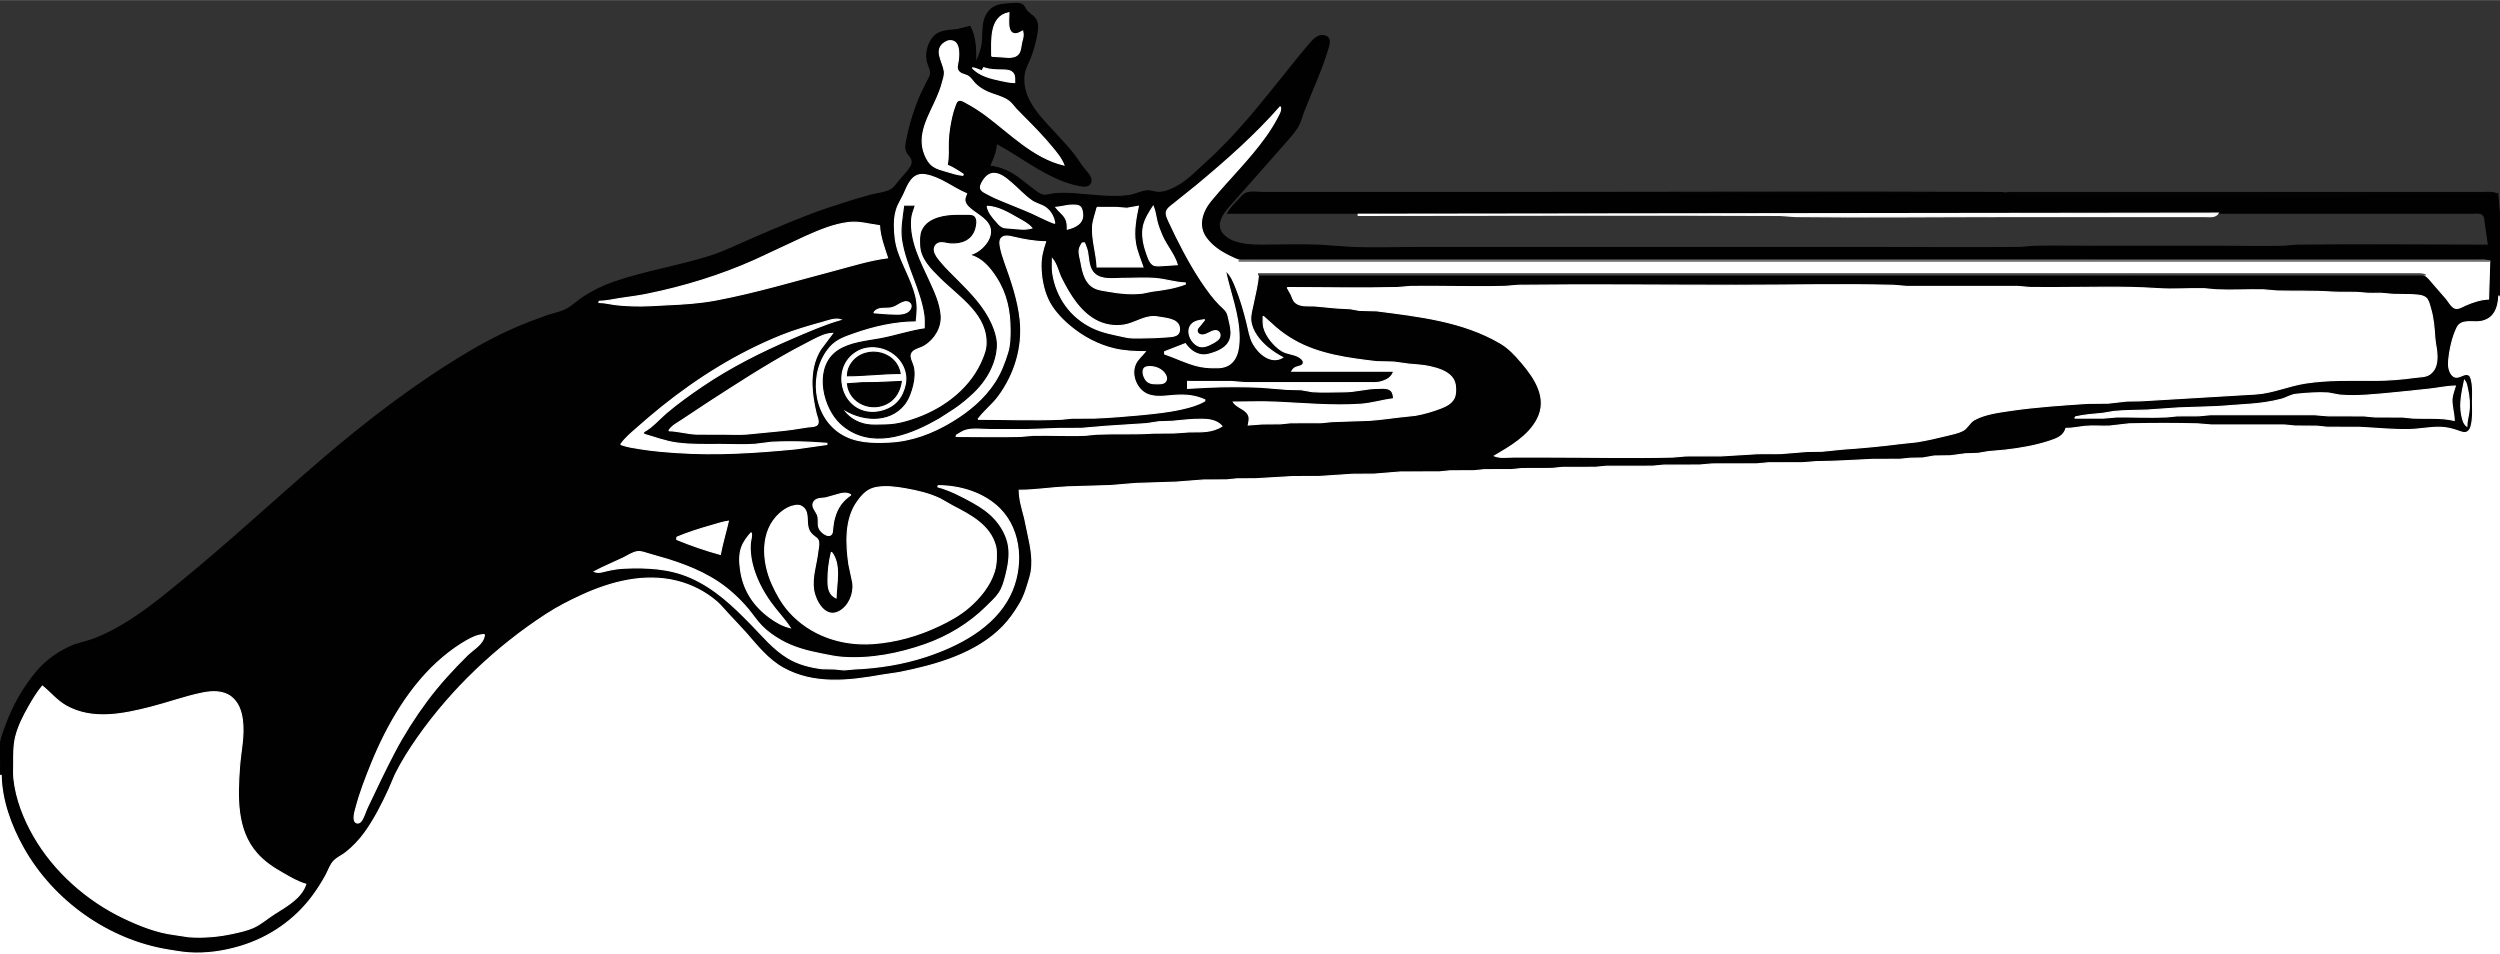
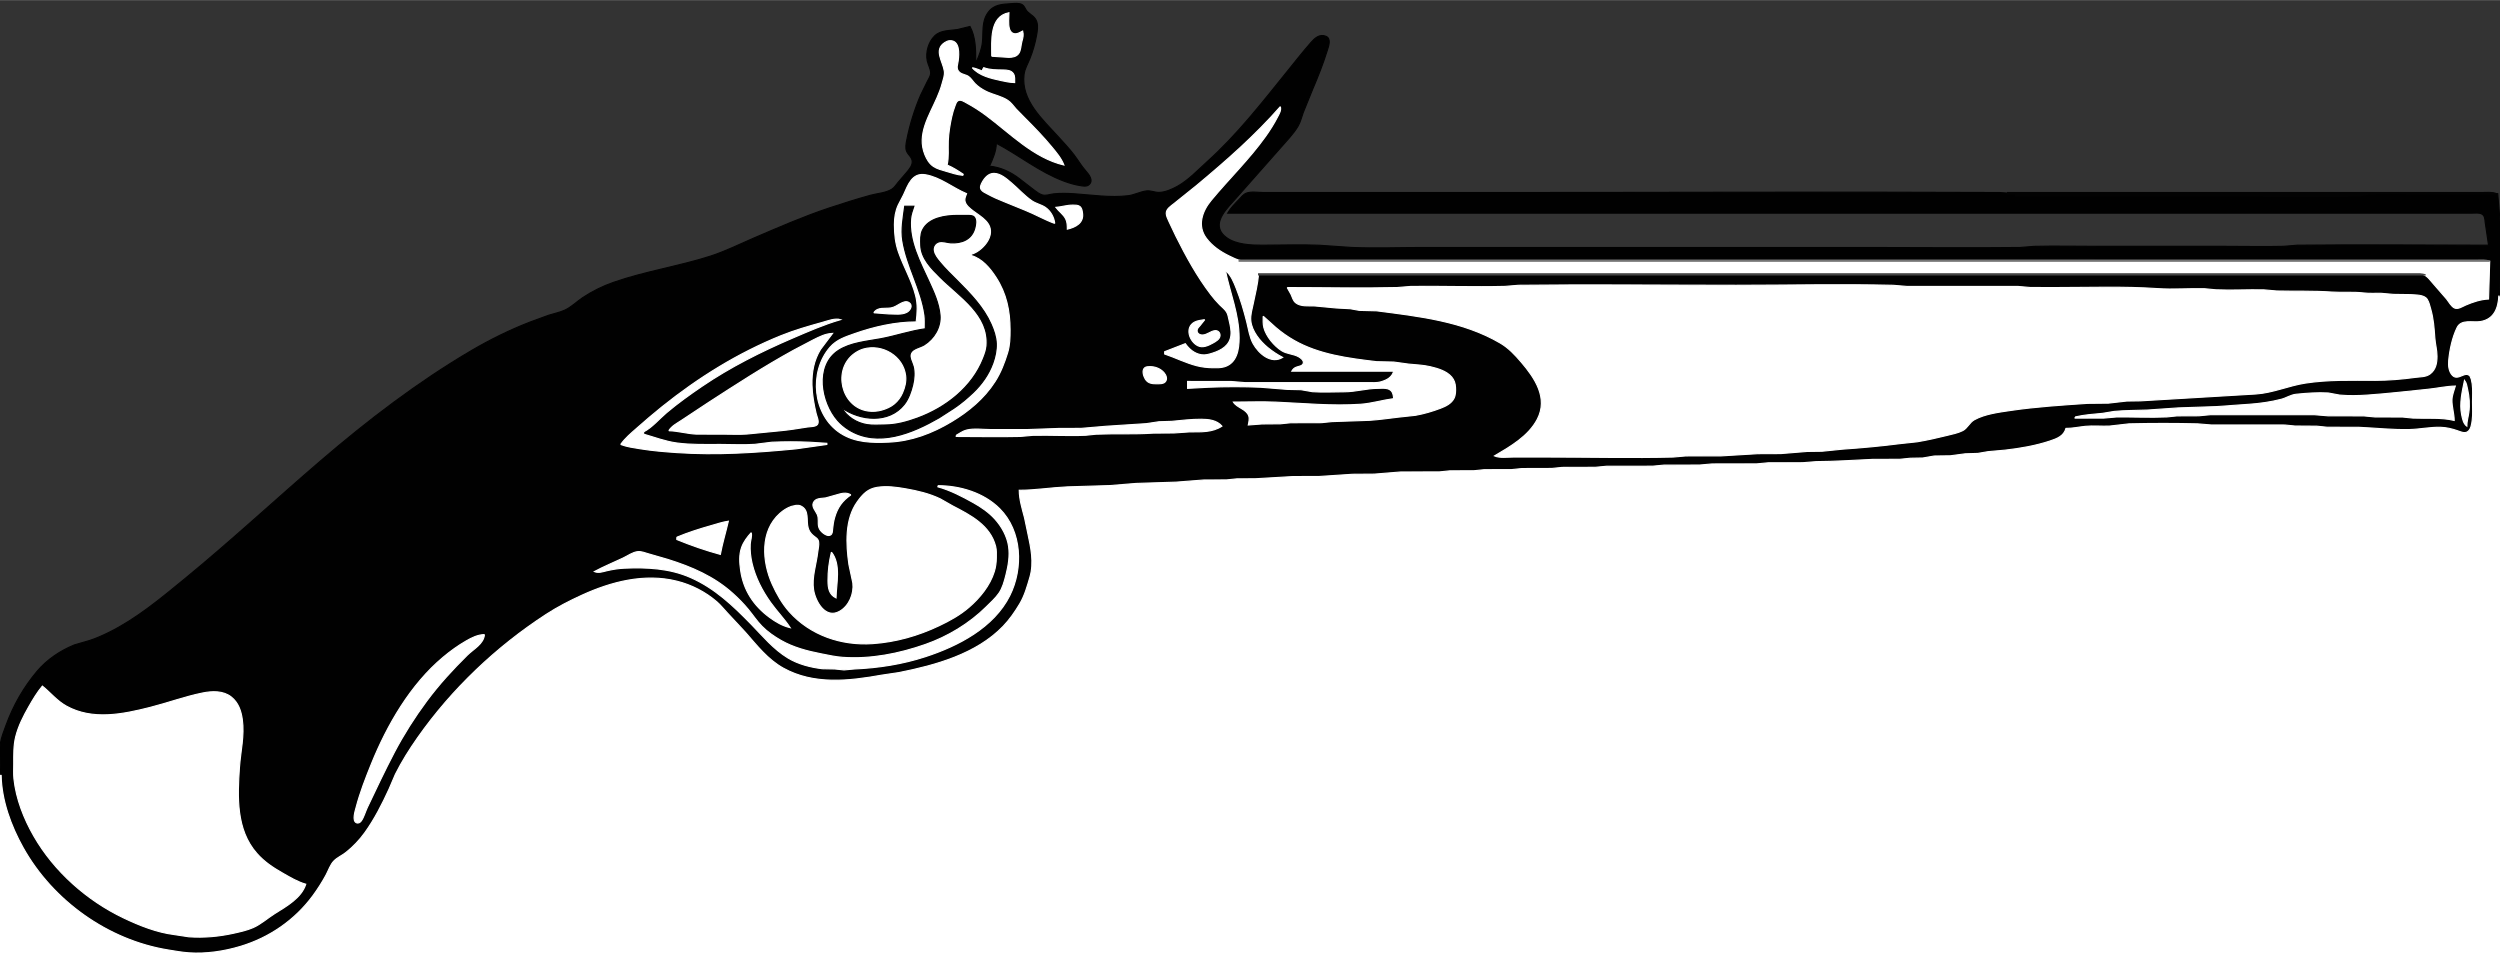
<svg xmlns="http://www.w3.org/2000/svg" width="524pt" height="200pt" viewBox="0 0 2183 833" version="1.1">
  <rect x="0" y="0" width="2183" height="833" fill="#333333" stroke="none" />
  <path style="fill:#010101; stroke:#010101;" d="M853 53L852 53C852 42.754 851.904 32.21 847 23L836 25.704C829.198 26.765 821.488 26.1 816.185 31.214C810.697 36.505 808.154 45.613 809.666 53C810.381 56.495 813.09 60.889 812.62 64.424C812.316 66.709 810.766 68.975 809.753 71.001L803.873 83C798.519 95.467 794.447 108.695 791.808 122C791.199 125.069 790.418 128.803 791.6 131.83C792.905 135.175 796.464 137.098 796.558 141.001C796.642 144.479 794.111 147.458 792.065 150L784.321 158.999C782.589 161.08 781.128 163.557 778.816 165.063C773.731 168.374 765.797 168.813 760 170.424C747.889 173.791 735.92 177.542 724 181.515C701.561 188.995 679.706 198.556 658 207.873C645.319 213.315 633.189 219.442 620 223.656C592.319 232.5 563.506 236.793 536 246.344C526.5 249.643 517.378 254.109 509 259.667C503.715 263.174 498.792 268.215 493 270.786C488.586 272.746 483.598 273.723 479 275.194L463 281.061C445.478 287.837 428.209 296.311 412 305.811C364.983 333.367 321.314 366.829 280 402.285C240.152 436.483 201.616 472.283 161 505.576C140.385 522.474 119.056 540.286 95 552.136C89.53 554.83 83.814 557.396 78 559.254L65 563.015C52.702 567.987 41.033 575.831 32.439 586C20.608 599.998 11.621 615.807 5.319 633C3.435 638.141 1.228 643.581 0.326 649C-0.273 652.595 0 656.369 0 660C0 668.87 0.622 677.21 1.715 686C10.758 758.681 74.882 817.988 146 829.438C161.253 831.894 176.623 833.188 192 830.675C222.855 825.634 251.463 810.876 270.985 786C276.14 779.432 280.712 772.34 284.691 765C286.899 760.927 288.491 755.849 291.637 752.39C294.676 749.048 299.447 747.126 303 744.331C309.234 739.427 314.722 733.477 319.279 727C327.351 715.528 333.859 702.739 339.691 690L345.27 677C350.827 665.885 357.585 655.164 364.721 645C387.347 612.771 415.51 584.164 446 559.389C468.962 540.731 494.974 523.676 523 513.692C533.948 509.792 545.378 506.294 557 505.17C581.81 502.769 607.205 509.546 625.985 526.289L634.089 535L651.714 554C658.46 561.859 664.937 569.926 673 576.536C679.016 581.467 685.864 585.098 693 588.128C710.704 595.647 730.414 594.516 749 592.286C756.392 591.399 763.645 590.75 771 589.424L785 587.384C795.422 585.493 805.862 582.762 816 579.72C837.727 573.201 859.516 564.166 875.83 547.83C881.345 542.308 885.857 535.623 889.935 529C894.322 521.878 896.551 513.927 898.975 506C903.232 492.081 900.303 477.817 897.36 464L894.623 451C892.663 443.472 890.167 435.832 890 428C904.141 428 917.931 426.053 932 425.09L970 423.91L1014 421.039L1028 420.91L1052 419.039L1072 418.961L1081 418.039L1097 417.961L1130 416.039L1153 415.961L1182 414.039L1201 413.91L1224 412.039L1258 411.961L1267 411.039L1288 410.961L1297 410.039L1321 409.961L1331 409.015L1356 408.961L1365 408.039L1394 407.961L1404 407.015L1444 406.985L1454 406.039L1485 405.985L1496 405.015L1535 404.961L1545 404.015L1575 403.961L1589 403C1604.76 402.994 1620.3 401.727 1636 401.039C1650.34 400.411 1664.68 400.96 1679 399.91L1690 398.09L1704 397.91L1717 396.17L1728 395.829L1738 394.171L1754 392.718C1766.33 391.112 1779.17 388.924 1791 384.999C1797.09 382.979 1802.91 380.988 1804 374C1810.21 373.999 1815.88 372.782 1822 372.171C1828.95 371.476 1836.03 372.266 1843 371.961L1859 370.039C1890 368.682 1921.04 371 1952 371C1966.29 371 1980.72 370.414 1995 371.039L2031 372.961C2041.27 373.41 2051.78 372.08 2062 373.285L2078 374.09C2087.34 374.729 2096.6 375.372 2106 374.961C2114.75 374.577 2123.16 372.47 2132 373.09C2138.03 373.513 2143.23 375.967 2149 377.39C2151.32 377.963 2154.17 378.304 2155.99 376.397C2158.32 373.956 2158.69 369.189 2158.91 366C2159.53 357.099 2159.1 347.922 2159 339C2158.96 335.683 2159.13 330.307 2156.84 327.607C2155 325.452 2152.15 326.622 2150 327.51C2146.72 328.861 2144.21 329.885 2141.5 326.836C2136.64 321.382 2138.24 313.466 2139.46 307C2140.5 301.506 2142.32 296.273 2144.12 291C2145.34 287.421 2146.41 283.913 2150.02 282.028C2153.22 280.357 2157.52 281.016 2161 280.999C2168.44 280.963 2176.1 279.343 2179.58 271.985C2180.91 269.184 2181.25 266.024 2181.75 263C2183.15 254.651 2183 246.443 2183 238C2183 222.712 2183.63 207.273 2182.96 192L2181 169L2107 169C2094.7 169 2082.31 168.56 2070.01 169.018C2065.87 169.173 2062.19 170.925 2058 170.995C2024.69 171.555 1991.32 171 1958 171L1760 171L1760 170L2064 170L2064 169L1861 169C1827.34 169 1793.66 169.396 1760 168.996L1746 168.001C1602.01 167.307 1457.99 168 1314 168L1137 168L1103 168C1098.56 168 1092.35 166.902 1088.17 168.603C1085.64 169.633 1083.8 172.081 1081.98 174.005C1078.45 177.713 1074.51 181.541 1072 186L1915 186L2094 186L2145 186L2159 186C2161.43 186.001 2164.49 185.576 2166.77 186.603C2169.75 187.945 2169.79 191.19 2170.07 194L2173 214C2117.35 214 2061.65 213.342 2006 214.004L1994 214.985C1977.35 215.393 1960.65 215 1944 215L1832 215C1813.35 215 1794.64 214.558 1776 215.015L1764 215.996C1719.68 216.523 1675.32 216 1631 216L1365 216L1242 216C1221.4 216 1200.58 216.862 1180 215.961L1152 214.039C1135.4 213.312 1118.62 214.006 1102 214C1092.05 213.996 1079.31 213.46 1071.01 207.363C1069.68 206.384 1068.37 205.258 1067.34 203.957C1058.82 193.175 1072.43 180.889 1079.28 173L1117.27 130C1122.72 123.637 1129.22 117.241 1133.5 110C1135.63 106.39 1136.59 101.921 1138.05 98L1146.15 78C1150.91 66.831 1155.39 55.608 1158.97 44C1160.11 40.318 1162.7 33.711 1157.85 31.603C1152.4 29.234 1148.01 33.248 1144.73 37.005C1137.63 45.13 1130.97 53.606 1124.2 62C1102 89.506 1080.35 117.453 1054 141.169C1045.77 148.58 1037.77 157.222 1028 162.651C1023.43 165.191 1017.3 167.877 1012 167.917C1008.26 167.945 1004.74 166.119 1001 166.611C995.551 167.327 990.497 170.156 985 170.816C969.58 172.667 953.363 170.142 938 169.089C932.183 168.691 925.8 168.553 920 169.174C916.703 169.526 913.306 171.08 910 170.066C907.426 169.277 905.147 167.403 903 165.848L890 155.816C882.554 150.066 873.443 145.823 864 145C866.956 138.68 869.835 132.042 870 125C889.982 135.525 907.648 150.07 929 158.05C933.949 159.9 938.758 161.307 944 162.076C946.24 162.404 948.746 162.885 950.681 161.357C955.365 157.66 950.722 152.089 947.999 149C944.136 144.617 941.302 139.627 937.764 135C933.48 129.396 928.56 124.227 923.83 119C910.227 103.966 891.449 87.482 894.184 65C894.803 59.917 897.467 55.662 899.329 51C901.829 44.746 903.91 37.628 905.076 31C905.76 27.114 906.573 22.871 905.347 19.004C903.936 14.552 900.471 13.169 897.313 10.251C895.384 8.469 894.91 5.469 892.687 4.028C890.138 2.375 885.882 2.892 883 3.089C874.881 3.645 867.731 3.774 862.649 11.001C857.04 18.976 858.792 27.984 857.826 37C857.223 42.63 855.116 47.815 853 53z" />
  <path style="fill:#ffffff; stroke:#ffffff;" d="M866 49L881 49.985C884.139 49.891 887.338 49.432 889.397 46.772C891.57 43.963 891.363 39.34 892.344 36C893.319 32.681 893.84 30.362 893 27C891.417 27.795 889.73 28.865 887.979 29.258C884.686 29.997 882.326 28.102 881.434 24.981C880.212 20.71 881 15.411 881 11C863.84 14.32 866 35.747 866 49M841 153L841 152C836.495 148.964 832.022 146.102 827 144C828.643 137.098 827.731 130.031 828.039 123C828.346 115.993 829.5 108.842 831.014 102C831.762 98.617 832.784 95.244 834.018 92.005C834.562 90.58 835.121 88.732 836.51 87.878C838.834 86.449 841.981 88.691 844 89.772C849.896 92.929 855.633 96.645 861 100.63C882.204 116.374 902.432 137.704 929 144C926.704 138.031 922.302 132.895 918.246 128C910.935 119.176 903.099 111.099 895 103L887.184 95.004C884.837 92.37 882.903 89.446 879.907 87.479C874.211 83.74 867.058 82.655 861 79.624C857.523 77.884 854.026 75.631 851.325 72.816C849.434 70.846 848.065 68.352 845.816 66.738C843.493 65.072 840.425 65.006 838.163 63.262C836.395 61.898 835.715 60.188 835.813 57.996L836.7 53C837.567 46.822 838.185 34.725 828.999 35.453C827.638 35.561 826.176 36.293 825.044 37.009C815.029 43.345 823.39 53.656 824.584 62C825.116 65.715 823.573 69.461 822.626 73C821.514 77.152 819.981 81.058 818.281 85C811.418 100.918 800.375 117.257 807.627 135C809.238 138.944 811.439 142.744 815.04 145.182C818.293 147.384 822.285 148.333 826 149.424C831.002 150.894 835.774 152.573 841 153M849 59C854.982 66.025 865.314 68.335 874 70.21C878.046 71.083 881.848 71.914 886 72C885.991 69.543 886.349 66.525 884.972 64.344C883.036 61.276 879.254 61.06 876 61.005C869.977 60.901 864.736 61.091 859 59C858.014 60.479 858 60.203 858 62C854.964 60.921 852.175 59.604 849 59M1118 93C1096.07 118.101 1070.58 140.439 1045 161.753L1025 177.801C1022.39 179.899 1018.38 182.313 1018.36 186.089C1018.35 188.477 1019.67 190.859 1020.58 193L1026.75 206C1035.57 223.641 1045.22 241.293 1057.24 257C1059.65 260.154 1062.22 263.167 1065.01 265.985C1067.02 268.001 1069.5 269.845 1071.01 272.286C1072.24 274.27 1072.6 276.761 1073.12 279C1074.17 283.545 1075.39 288.301 1074.81 293C1073.77 301.599 1066.56 305.77 1059 308.187C1055.69 309.246 1052.52 310.238 1049 309.667C1042.95 308.687 1038.43 304.829 1035 300L1017 307L1017 309C1026.41 312.203 1035.32 316.75 1045 319.241C1049.48 320.395 1054.38 320.943 1059 320.996C1062.33 321.035 1065.77 321.147 1069 320.211C1080.12 316.991 1082 304.995 1082 295C1082.01 274.399 1074.11 255.862 1070 236C1075.01 240.155 1077.25 246.067 1079.6 252C1083.32 261.389 1086.15 271.214 1088.63 281C1090.17 287.103 1091.19 294.472 1094.28 300C1099.16 308.733 1109.89 318.058 1120 312C1115.34 309.528 1111.08 306.744 1107 303.384C1100.21 297.791 1093.12 289.14 1092.2 280C1091.7 275.058 1093.32 269.794 1094.34 265C1096.14 256.509 1098.32 247.65 1099 239L1775 239C1886.66 239 1998.35 238.232 2110 239.001C2111.98 239.014 2114.11 238.898 2116 239.603C2119.9 241.058 2122.38 245.057 2125.09 248L2136.39 261C2138.32 263.395 2140.43 267.519 2143.32 268.843C2146.34 270.219 2150.31 267.444 2153 266.287C2159.34 263.566 2166.08 261.302 2173 261L2174 228L1334 228L1133 228L1101 228C1095.49 228 1089.42 228.705 1084 227.621C1080.16 226.853 1076.49 224.963 1073 223.244C1065.45 219.522 1058.56 214.825 1053.42 208C1045.26 197.162 1049.66 184.404 1057.44 175C1073.07 156.091 1090.8 139.038 1105.09 119C1108.93 113.62 1112.55 107.879 1115.57 102C1117.1 99.031 1118.88 96.292 1118 93M921 195C920.412 189.588 917.347 184.037 912.711 180.934C909.11 178.525 904.656 177.741 901 175.225C894.358 170.655 889.126 164.6 883 159.439C878.871 155.96 873.742 151.377 868 151.294C863.206 151.225 859.829 155.122 857.689 159.001C856.604 160.966 855.397 163.409 856.792 165.529C857.922 167.248 860.263 168.216 862.001 169.163C866.871 171.816 871.837 174.058 877 176.061L895 183.4C903.789 186.916 912.165 191.785 921 195M800 281C781.706 281.05 763.189 285.247 746 291.309C738.112 294.09 730.495 296.558 724.808 303.093C706.031 324.67 709.552 362.453 734 378.2C746.703 386.382 761.413 386.599 776 385.961C795.9 385.089 814.043 378.195 831 368C845.938 359.019 859.423 347.801 868.91 333C873.874 325.256 877.12 316.73 879.825 308C881.896 301.317 882 294.932 882 288C882 271.361 878.862 256.146 869.655 242C864.336 233.828 857.66 225.842 848 223L848 222C851.455 220.897 854.264 219.266 856.985 216.815C859.188 214.83 861.163 212.585 862.633 210C863.517 208.445 864.244 206.758 864.606 205C866.768 194.481 857.007 189.488 850 184.24C847.031 182.017 842.978 178.991 842.528 175.005C842.296 172.954 843.325 170.87 844 169C831.937 163.978 821.138 154.659 808 152.468C796.335 150.523 792.849 161.55 788.969 170L784.313 179C781.827 184.515 781.01 190.003 781 196C780.987 204.319 781.78 212.076 784.544 220C789.037 232.884 796.113 244.679 799.522 258C801.507 265.76 800.991 273.162 800 281z" />
  <path style="fill:#030303; stroke:#030303;" d="M1753 168L1753 169L2064 169L2064 170L1760 170L1760 171L1959 171C1992.32 171 2025.69 171.559 2059 170.995C2063.18 170.925 2066.85 169.171 2071 169.018C2083.3 168.566 2095.69 169 2108 169L2180 169C2176.04 167.339 2171.26 168 2167 168L2142 168L2055 168L1753 168z" />
  <path style="fill:#ffffff; stroke:#ffffff;" d="M922 181C924.65 184.468 928.542 187.051 930.543 191.004C931.982 193.846 931.972 196.899 932 200C939.319 198.261 946.488 194.546 945.262 186.001C944.949 183.824 944.675 181.355 942.682 180.028C941.054 178.944 938.867 179.031 937 179.005C931.816 178.933 927.099 180.555 922 181z" />
  <path style="fill:#010101; stroke:#010101;" d="M790 180C788.723 189.887 786.697 199.965 788.325 210C791.968 232.464 804.493 252.506 807.7 275C808.262 278.943 808 283.027 808 287C794.886 288.766 782.029 293.261 769 295.69C756.836 297.957 742.612 299.02 732.001 305.966C711.687 319.264 717.768 351.385 731.44 366.961C734.186 370.09 737.474 372.834 741 375.049C766.287 390.929 796.821 378.094 820 364.716L833 356.329C839.001 352.265 844.598 347.591 849.83 342.576C857.368 335.349 863.385 326.83 866.946 317C868.875 311.673 870.147 305.691 869.957 300C869.76 294.121 867.758 288.331 865.409 283C858.907 268.243 847.243 256.243 836 245C830.787 239.787 825.453 234.696 820.758 229C818.352 226.081 815.583 222.856 814.898 219C814.26 215.408 816.445 211.961 820.015 211.032C823.179 210.208 826.816 211.693 830 211.911C839.741 212.577 848.646 209.068 851.239 199C851.936 196.293 852.734 192.02 850.821 189.603C849.653 188.127 847.703 188.096 845.985 188.019L836 188C825.47 188.001 810.566 190.075 805.434 201.004C803.599 204.911 803.891 209.793 804.015 214C804.36 225.614 813.303 234.339 821 241.999C837.979 258.898 864.117 274.628 861.907 302C861.596 305.843 860.209 309.446 858.796 313C848.781 338.204 825.868 355.96 801 365.047C792.076 368.308 782.557 370.953 773 370.999C767.773 371.024 762.169 371.538 757 370.674C747.955 369.164 739.584 363.909 735 356C751.001 367.392 776.193 369.931 789.61 352.996C793.321 348.311 795.581 341.769 796.96 336C798.161 330.976 798.669 325.058 797.391 320C796.497 316.459 793.356 311.812 795.121 308.133C797.11 303.987 803.418 303.243 807 301.006C815.751 295.541 821.789 285.449 820.829 275C819.879 264.66 815.572 255.311 811.309 246C803.402 228.732 793.51 210.599 795.093 191C795.402 187.181 796.825 183.614 798 180L790 180z" />
-   <path style="fill:#ffffff; stroke:#ffffff;" d="M862 180C863.034 185.342 866.213 188.964 869.729 192.995C871.314 194.813 872.858 196.831 875.039 197.972C877.481 199.249 880.348 198.912 883 199.17C889.073 199.76 895.042 200.761 901 199C897.742 195.171 893.331 193.056 889 190.579C880.699 185.83 871.759 180.446 862 180M958 181C956.708 186.635 954.32 192.185 954.04 198C953.471 209.797 957.497 221.287 958 233L998 233C995.672 226.016 992.595 219.343 991.439 212C989.75 201.268 991.84 190.472 994 180L984 181.776L975 181.039L958 181M1007 180C1003.62 185.131 999.921 190.937 998.529 197C996.841 204.359 998.407 212.993 1000.86 220C1002.05 223.385 1003.55 228.815 1006.64 230.972C1008.41 232.214 1010.94 232.021 1013 231.985L1028 231C1025.35 221.997 1018.66 214.566 1014.86 206C1013 201.796 1011.34 197.468 1010.23 193C1009.18 188.763 1008.71 183.963 1007 180z" />
-   <path style="fill:#fdfdfd; stroke:#fdfdfd;" d="M1186 187L1186 188C1308.66 188 1431.34 187.409 1554 188.001L1568 188.996C1630.31 189.737 1692.68 189 1755 189L1892 189L1925 189C1929.39 189 1934.38 190.037 1937 186L1186 187z" />
-   <path style="fill:#ffffff; stroke:#ffffff;" d="M523 263L523 264C527.519 264.037 531.567 265.068 536 265.7C541.151 266.434 546.796 266.733 552 266.961C562.414 267.417 572.652 266.492 583 266.039C597.073 265.423 611.096 264.521 625 261.905C659.805 255.357 693.783 245.112 728 236.116C743.433 232.058 759.141 227.048 775 225C772.091 216.057 768.432 206.454 768 197C758.996 195.787 750.212 193.082 741 194.184C728.07 195.732 715.796 200.924 704 206.14L659 227.139C628.757 240.598 597.41 250.213 565 256.801C557.296 258.367 549.752 259.315 542 260.428C535.621 261.344 529.473 262.946 523 263M854 366C878.259 366 902.766 367.022 927 365.961L936 365.039L956 364.961C969.016 364.391 982.021 363.426 995 362.17C1007.36 360.974 1019.89 359.762 1032 357.011C1039.01 355.42 1045.75 353.63 1052 350L1052 349C1043.46 345.195 1035.3 344.453 1026 345.09C1018.33 345.615 1010.52 347.183 1003 344.637C992.983 341.243 987.116 327.837 991.367 318C993.293 313.544 997.044 310.68 1000 307C991.158 306.999 981.631 306.539 973 304.497C958.573 301.084 945.276 293.912 934 284.41C926.487 278.079 919.004 270.062 914.904 261C910.91 252.17 909.047 241.646 909.001 232C908.964 224.244 910.577 218.281 913 211C903.829 210.924 893.917 209.118 885 207C881.68 206.212 876.346 204.811 874.029 208.318C872.758 210.241 873.096 212.866 873.465 215C874.277 219.69 875.825 224.527 877.435 229C883.251 245.154 888.989 261.834 890.826 279C893.4 303.036 886.197 326.653 871.985 346C866.655 353.254 859.281 358.818 854 366M945 212C943.952 213.907 942.699 215.803 942.389 218.005C941.892 221.537 943.319 225.533 943.92 229C945.542 238.359 947.969 248.895 958.001 252.25C961.601 253.454 965.296 253.767 969 254.46C978.315 256.202 988.51 256.951 998 255.816L1006 254.184C1015.77 253 1025.7 251.508 1035 248L1035 247C1026.58 246.638 1018.39 243.982 1010 243.17C1000.15 242.217 989.891 243 980 243C972.337 243 962.551 244.681 956.213 239.362C950.454 234.529 950.923 226.705 949.675 220C949.157 217.219 948.011 214.626 947 212L945 212M919 226C919 230.283 918.637 234.76 919.325 239C922.693 259.77 934.948 276.897 954 286.054C963.404 290.574 972.998 291.989 983 294.255C987.277 295.224 991.642 295 996 295C1003.76 295 1011.28 294.655 1019 294.089C1024.61 293.677 1030.79 293.496 1029.84 286.004C1028.82 278.039 1017.12 277.881 1011 276.665C1001.82 274.843 993.603 280.511 985 282.96C976.626 285.344 966.825 284.341 959 280.677C943.729 273.526 934.069 257.529 926.809 243C924.047 237.473 922.896 230.827 919 226z" />
  <path style="fill:#030303; stroke:#030303;" d="M1088 226L1088 227L1830 227C1824.29 224.605 1816.15 226 1810 226L1766 226L1614 226L1088 226z" />
  <path style="fill:#757575; stroke:#757575;" d="M1082 227L1082 228L2174 228C2170.57 226.559 2166.7 227 2163 227L2145 227L2081 227L1857 227L1082 227z" />
  <path style="fill:#434343; stroke:#434343;" d="M1099 239L1099 240L2118 240C2114.83 238.672 2111.42 239 2108 239L2091 239L2031 239L1822 239L1099 239z" />
  <path style="fill:#ffffff; stroke:#ffffff;" d="M1124 251L1127.38 257.041C1128.55 259.571 1129.12 262.41 1131.39 264.262C1135.71 267.787 1142.84 266.813 1148 267.039L1167 268.83L1179 269.464L1187 270.91L1202 271.289C1238.89 276.081 1277.25 280.246 1310 299.425C1317.28 303.686 1322.82 309.646 1328.27 316C1340.25 329.979 1352.04 347.432 1342.37 366C1334.67 380.779 1318.82 389.848 1305 398C1309.72 399.981 1315.92 399 1321 399L1354 399C1389.63 399 1425.38 399.858 1461 398.985L1472 398.015L1503 397.961L1535 396.039L1555 395.961L1578 394.09L1591 393.91L1609 392.09C1625.76 390.942 1642.33 389.414 1659 387.285L1674 385.676C1682.67 384.231 1691.46 382.26 1700 380.127C1704.56 378.986 1709.64 378.043 1713.86 375.892C1718.03 373.766 1719.71 368.786 1724 366.417C1733.27 361.296 1745.66 359.795 1756 358.272C1778.17 355.005 1800.68 353.618 1823 352.09L1841 351.91L1857 350.09L1869 349.91L1970 343.91C1984.75 342.894 1998.45 336.682 2013 334.424C2033.1 331.305 2053.69 332 2074 332C2085.72 332 2097.4 331.023 2109 329.425C2113.35 328.825 2118.19 329.183 2121.91 326.436C2126.96 322.701 2128 316.862 2128 311C2128 305.524 2126.47 300.414 2126.09 295C2125.49 286.423 2124.95 278.346 2122.57 270C2121.76 267.167 2121.04 263.789 2119.44 261.279C2116.8 257.12 2109.38 257.586 2105 257.17L2090 256.961L2079 256.004C2074.02 255.945 2068.96 256.299 2064 255.714C2054.67 254.613 2045.35 255.551 2036 254.911C2020 253.815 2004.05 254.378 1988 253.985L1977 253.015C1963.02 252.672 1948.97 253.573 1935 252.961L1925 252.015C1911.38 251.681 1897.59 252.841 1884 251.911C1854.49 249.89 1824.61 251 1795 251L1773 250.961L1762 250.004L1665 249.996L1653 249.015C1607.39 247.898 1561.62 249 1516 249C1452.68 249 1389.31 248.251 1326 249.004L1314 249.985C1286.69 250.654 1259.32 249.679 1232 250.004L1220 250.985C1188.04 251.768 1155.97 251 1124 251M2182 258C2181.53 268.871 2177.94 278.666 2166 280.674C2159.19 281.82 2149.23 278.317 2145.5 286.019C2141.3 294.689 2139.03 305.458 2138.17 315C2137.79 319.233 2138.35 324.479 2141.5 327.678C2146.56 332.818 2152.48 323.352 2156.84 328.333L2157.94 331.019L2158.71 335C2159.4 340.245 2159 345.719 2159 351C2159 356.282 2159.4 361.754 2158.71 367C2158.29 370.23 2157.67 375.083 2154.61 376.957C2151.93 378.591 2148.62 376.964 2146 376.05C2141.14 374.357 2136.17 373.142 2131 373.015C2121.85 372.79 2113.07 374.763 2104 374.985C2089.23 375.347 2074.69 373.683 2060 373.039L2032 372.961L2023 372.039L2004 371.91L1995 371.015L1931 370.996L1919 370.015C1899.08 369.527 1878.92 369.527 1859 370.015L1842 371.961C1835.03 372.266 1827.95 371.476 1821 372.171C1815.22 372.748 1809.86 373.996 1804 374C1802.09 380.736 1796.17 382.953 1790 384.999C1777.58 389.12 1763.98 391.492 1751 392.95L1736 394.289L1727 395.829L1716 396.17L1703 397.91L1689 398.09L1679 399.826L1668 400.039L1659 400.961L1635 401.039C1618.63 401.756 1602.43 402.922 1586 403.001L1574 403.961L1544 404.015L1534 404.961L1495 405.015L1484 405.985L1453 406.039L1443 406.985L1403 407.015L1393 407.961L1364 408.039L1355 408.961L1329 409.039L1320 409.961L1296 410.039L1287 410.961L1266 411.039L1257 411.961L1223 412.039L1200 413.91L1181 414.039L1152 415.961L1129 416.039L1096 417.961L1080 418.039L1071 418.961L1051 419.039L1027 420.91L992 422.039L969 423.91L932 425.039C917.933 425.655 904.131 428 890 428C890.069 436.215 892.569 444.111 894.623 452L897.36 465C900.089 477.812 903.106 491.033 899.279 504C896.961 511.857 894.747 519.897 890.546 527C886.388 534.032 881.528 541.035 875.83 546.911C852.436 571.036 816.962 580.84 785 587.192L770 589.424C741.298 594.599 710.564 598.085 684 583.334C670.408 575.787 660.893 563.478 650.844 552L635.039 535C631.996 531.817 629.329 528.327 625.985 525.439C615.963 516.782 603.833 510.563 591 507.375C562.765 500.36 533.756 507.898 508 519.691C497.328 524.578 486.865 529.937 477 536.345C433.535 564.578 394.545 601.518 364.721 644C357.585 654.164 350.827 664.885 345.27 676L339.691 689C333.694 702.099 326.998 715.287 318.572 727C313.937 733.442 308.242 739.421 302 744.331C298.745 746.891 294.539 748.697 291.637 751.634C288.411 754.9 286.851 760.016 284.691 764C281.307 770.243 277.472 776.281 273.265 782C257.578 803.328 235.25 818.675 210 826.28C195.641 830.605 180.022 832.939 165 831.911C158.946 831.496 152.978 830.401 147 829.438C94.333 820.958 46.081 786.495 20.14 740C9.539 721.001 1.453 698.961 1 677L0 677L0 833L2183 833L2183 426L2183 308L2183 274C2183 268.92 2183.98 262.72 2182 258M763 273L776 274C780.974 274.008 787.413 275.024 791.941 272.543C794.899 270.923 797.452 266.423 793.681 264.043C791.215 262.486 788.254 263.878 786 265.104C783.35 266.545 781.046 268.258 778 268.775C772.518 269.707 766.541 267.662 763 273M1103 276C1103 279.311 1102.75 282.77 1103.61 286C1105.66 293.643 1112.45 301.811 1119 306.031C1123.71 309.065 1129.32 308.791 1133.98 311.433C1135.77 312.447 1138.44 314.419 1138.08 316.811C1137.66 319.522 1134.05 319.707 1132.06 320.465C1129.97 321.259 1129.14 322.193 1128 324L1217 324C1215.47 329.381 1211.2 331.69 1206 333.25C1202.16 334.401 1197.96 334 1194 334L1173 334L1087 333.996L1075 333.015L1037 333L1037 339L1055 338.039C1070.15 337.376 1085.85 337.376 1101 338.039L1124 339.91L1136 340.174L1146 341.91C1155.24 342.587 1164.73 342.015 1174 342C1183.79 341.984 1193.24 339.047 1203 339.001C1207.12 338.981 1213.13 338.027 1215.57 342.224C1216.58 343.962 1216.73 346.062 1217 348C1207.26 349.258 1197.84 352.237 1188 352.91C1163.38 354.596 1138.52 352.113 1114 351.039C1101.71 350.501 1089.3 351 1077 351C1080.29 356.129 1088.23 356.975 1090.38 363.015C1091.29 365.579 1090.47 368.434 1090 371L1102 370.09L1118 369.961L1127 369.039L1154 368.961L1163 368.039L1196 366.91C1204.38 366.337 1212.66 365.156 1221 364.155L1236 362.536C1243.45 361.217 1250.94 359.004 1258 356.315C1262.46 354.617 1267.28 352.255 1269.58 347.816C1271.12 344.848 1271.14 341.267 1270.96 338C1270.77 334.663 1269.81 331.681 1267.61 329.105C1263.1 323.831 1255.49 321.683 1249 320.13C1242.79 318.645 1236.33 318.474 1230 317.831L1217 316.039L1202 315.714C1177.51 312.815 1151.77 309.548 1130 297.127C1124.31 293.881 1118.97 290.138 1114 285.869L1103 276M542 388C547.529 390.086 553.2 390.806 559 391.754C569.701 393.503 580.21 394.35 591 395.09C625.723 397.47 660.427 395.176 695 391.83L722 388L722 387L707 386.039C696.127 385.563 684.873 385.563 674 386.039L659 387.91C649.084 388.59 638.939 388 629 388C616.293 388 603.617 388.411 591 386.711C580.894 385.35 571.697 381.767 562 379L562 377C569.536 373.091 575.52 365.754 582 360.275C591.848 351.947 602.344 344.44 613 337.194C637.591 320.473 664.722 306.858 692 295.15C705.757 289.246 719.595 283.169 734 279C729.169 277.519 722.774 280.097 718 281.424C705.879 284.794 693.678 288.292 682 293.014C644.172 308.309 609.781 329.736 578 355.2C570.494 361.214 563.218 367.491 556 373.845C550.977 378.267 545.875 382.499 542 388M1052 279C1049.09 279.548 1045.68 279.737 1043.04 281.175C1034.34 285.928 1038.58 298.158 1046 301.817C1050.26 303.916 1055.2 301.602 1059 299.485C1061.46 298.11 1065.17 296.138 1065.34 292.926C1065.47 290.329 1063.51 288.36 1060.95 288.622C1057.07 289.018 1054 292.407 1050 292.432C1047.27 292.449 1044.94 290.845 1045.35 287.956C1045.55 286.479 1047.11 285.093 1048 284.025L1052 279M584 376C592.053 376.167 599.915 378.607 608 378.961L632 379C638.631 379 645.383 379.364 652 378.91L681 376.075C689.034 375.328 697.035 374.046 705 372.754C707.383 372.367 712.381 372.655 713.879 370.397C715.484 367.976 713.245 363.497 712.654 361C710.723 352.834 709.22 344.408 709.015 336C708.747 325.063 710.665 314.42 716.467 305L727 291C720.656 291.291 715.594 293.957 710 296.753L693 305.694C667.245 319.839 642.643 335.819 618 351.786L595 367.003C591.052 369.606 586.484 371.906 584 376M754 304.637C751.193 305.435 748.359 306.929 746.004 308.637C726.916 322.487 734.22 355.364 758 358.79C761.944 359.359 766.182 359.054 770 357.96C773.994 356.815 777.746 355.204 780.96 352.521C784.044 349.946 786.444 346.679 788.049 343C790.109 338.275 791.436 333.173 790.816 328C788.745 310.748 770.313 300.001 754 304.637z" />
-   <path style="fill:#010101; stroke:#010101;" d="M740 328C755.419 328 770.608 326 786 326C782.16 304.471 751.574 300.589 741.839 320C740.529 322.613 740.149 325.127 740 328z" />
  <path style="fill:#ffffff; stroke:#ffffff;" d="M999.604 321.028C996.841 323.233 998.573 328.506 1000.09 330.941C1002.61 334.992 1006.68 335.068 1011 334.995C1013.14 334.96 1015.77 335.063 1017.39 333.397C1019.7 331.028 1018.27 327.467 1016.43 325.329C1013.36 321.779 1008.61 319.971 1004 320.035C1002.56 320.055 1000.8 320.074 999.604 321.028M2152 332C2150.01 341.648 2147.49 352.125 2149.51 362C2150.25 365.606 2151.02 369.742 2154 372C2154.04 367.765 2155.22 364.132 2155.79 360C2156.69 353.506 2156.22 346.337 2154.74 340C2154.04 336.978 2153.89 334.476 2152 332z" />
-   <path style="fill:#010101; stroke:#010101;" d="M740 335C741.724 352.181 761.731 360.292 775.961 351.387C782.541 347.27 785.9 340.451 787 333L766 333.961L753 334.09L740 335z" />
  <path style="fill:#ffffff; stroke:#ffffff;" d="M1812 364L1812 365L1837 364.961L1848 364.004C1862.64 363.83 1877.37 364.601 1892 363.961L1901 363.039L1920 362.961L1930 362.015L1976 362L2021 362.015L2033 362.996L2064 363.039L2074 363.985L2098 364.039L2107 364.961C2118.96 365.484 2131.25 364.203 2143 367C2142.95 360.919 2140.91 355.042 2141.05 349C2141.16 344.786 2142.91 341.004 2144 337C2135.94 337.167 2128.01 339.027 2120 339.831C2102.34 341.603 2084.7 343.698 2067 344.91C2059.26 345.44 2050.72 345.614 2043 344.896L2033 343.043C2023.69 342.525 2014.25 343.208 2005 344.171C2000.17 344.673 1996.57 347.368 1992 348.557C1982.98 350.901 1973.29 352.274 1964 352.91L1935 354.961L1902 356.09L1875 357.961C1865.37 358.382 1855.59 358.211 1846 359.171L1836 360.829C1827.94 361.636 1819.93 362.106 1812 364M835 380L835 381C853.649 381 872.357 381.442 891 380.985L902 380.015C917.314 379.639 932.696 380.631 948 379.961L957 379.039C973.687 378.309 990.34 379.23 1007 378.09L1025 377.961L1039 377C1048.63 376.996 1058.64 377.544 1067 372C1062.49 366.834 1055.58 366.032 1049 366.001C1040.22 365.958 1031.72 367 1023 367.83L1012 368.17L1001 369.83L966 372.09L944 373.961L924 374.039L897 375L865 375C858.377 375 850.453 373.824 844 375.419C840.742 376.224 837.901 378.393 835 380M819 424L819 425C829.75 427.94 840.301 433.447 850 438.862C856.8 442.658 863.446 447.243 868.711 453.039C874.647 459.575 879.427 468.169 880.7 477C881.898 485.312 880.43 493.953 878.37 502C876.974 507.458 875.465 513.327 872.2 518C869.087 522.454 864.849 526.193 861 529.996C846.294 544.527 827.499 555.822 808 562.655C784.991 570.718 760.493 575.588 736 573.911C729.555 573.469 723.314 572.042 717 570.804C704.856 568.422 692.86 565.323 682 559.127C676.047 555.731 670.104 551.628 665.3 546.714C660.919 542.232 657.371 536.835 653.385 532C649.323 527.073 644.738 522.449 640 518.17C623.5 503.267 603.958 494.889 583 488.341L566 483.421C563.163 482.613 559.996 481.287 557 481.575C552.495 482.008 548.019 485.321 544 487.219C535.678 491.15 527.119 494.655 519 499C522.754 500.53 526.185 499.114 530 498.235C534.845 497.119 540.03 496.257 545 496.039C564.841 495.17 584.574 496.068 603 504.178C624.174 513.498 640.012 528.625 655.985 545C666.175 555.445 675.335 566.71 688 574.405C696.91 579.819 707.722 582.586 718 583.816L729 584.039L737 584.871L746 584.039C767.073 583.117 787.863 579.894 808 573.33C836.543 564.027 867.703 547.986 881.73 520C893.662 496.193 892.475 463.656 872.91 444.09C859.013 430.194 838.231 424.002 819 424M766 425.439C757.729 426.745 753.387 431.398 748.644 438C737.599 453.375 738.716 475.114 741.3 493L744.707 509C745.816 518.392 741.424 529.087 733 533.772C720.84 540.533 712.106 525.35 710.44 515C708.699 504.185 712.842 492.721 714.05 482C714.373 479.131 715.261 476 714.837 473.108C714.401 470.129 712.121 469.275 710.039 467.505C707.933 465.716 706.49 463.668 705.724 461C703.773 454.213 707.098 445.232 698.982 441.607C697.757 441.06 696.298 441.147 695 441.204L691 442.108C687.286 443.38 683.927 445.595 681.004 448.185C663.559 463.64 665.468 490.366 674.312 510C678.146 518.512 682.931 527.017 689.174 534C707.644 554.661 734.821 563.772 762 561.911C782.264 560.523 801.636 555.002 820 546.297C829.332 541.874 838.138 537.01 846 530.271C855.525 522.106 864.465 511.198 868.226 499C869.426 495.108 869.948 491.059 869.996 487C870.035 483.688 870.219 480.235 869.39 477C864.68 458.614 847.48 449.751 832 441.742L821 435.492C811.5 430.962 801.304 428.544 791 426.75C782.742 425.313 774.391 424.114 766 425.439M743 432C738.638 429.404 734.622 430.819 730 432.141L721 434.674C717.184 435.318 711.969 434.606 710.161 439.059C708.739 442.562 712.249 446.028 713.583 449C715.278 452.776 713.941 456.246 714.889 459.999C715.47 462.302 717.166 464.161 719.02 465.566C720.675 466.819 723.38 468.325 725.397 466.928C726.947 465.854 726.872 463.652 727.02 461.995C727.322 458.604 727.824 455.288 728.746 452C731.222 443.169 735.46 437.164 743 432M591 469L591 471C603.328 476.056 616.139 480.491 629 484C630.851 474.181 633.755 464.705 636 455C630.894 455.751 625.961 457.453 621 458.86C610.667 461.788 600.912 464.879 591 469M656 465C652.458 468.883 649.332 472.989 647.549 478C645.28 484.374 645.79 491.426 646.729 498C649.174 515.114 658.049 528.745 672 538.985C677.537 543.048 683.28 546.404 690 548C684.889 540.273 678.304 533.563 672.91 526C665.571 515.712 659.7 504.341 656.749 492C655.499 486.77 654.724 480.372 655.091 475C655.325 471.587 656.762 468.337 656 465M726 482C723.986 490.364 722.959 498.402 723.001 507C723.032 513.34 723.881 518.984 730 522C730.257 509.53 734.566 492.72 726 482M423 554C417.098 554.175 412.065 556.698 407 559.615C399.863 563.725 393.313 568.472 387 573.754C358.426 597.659 338.12 632.829 324.266 667C319.246 679.382 314.332 692.056 310.923 705C310.139 707.978 307.273 716.689 311.275 718.338C312.984 719.042 314.507 718.042 315.468 716.681C317.819 713.351 318.99 708.691 320.745 705C328.42 688.859 335.95 672.835 344.255 657C352.47 641.339 362.09 626.194 372.63 612C383.34 597.576 395.232 584.62 408 572.004C413.424 566.644 422.378 562.183 423 554M37 599C32.395 604.549 28.718 610.748 25.151 617C20.477 625.191 16.099 633.801 13.76 643C11.781 650.785 12 659.036 12 667C12 671.3 11.715 675.719 12.174 680C14.046 697.488 20.873 714.873 29.579 730C47.34 760.859 75.961 786.177 108 801.463C121.662 807.981 136.864 814.061 152 815.946L165 817.911C178.041 818.825 191.312 817.626 204 814.793C209.698 813.521 215.625 812.232 221 809.893C227.71 806.972 233.773 801.474 240 797.576C250.088 791.259 263.171 783.991 267 772C259.897 769.969 253.382 766.072 247 762.421C238.318 757.455 230.87 752.609 224.184 745C206.054 724.366 207.34 695.501 209.09 670C210.055 655.931 213.614 642.22 211.572 628C210.498 620.522 208.089 613.422 201.96 608.533C194.997 602.979 185.282 603.328 177 605.004C161.392 608.161 146.407 613.723 131 617.626C107.228 623.647 80.734 629.081 58 616.485C49.699 611.886 44.197 604.803 37 599z" />
</svg>